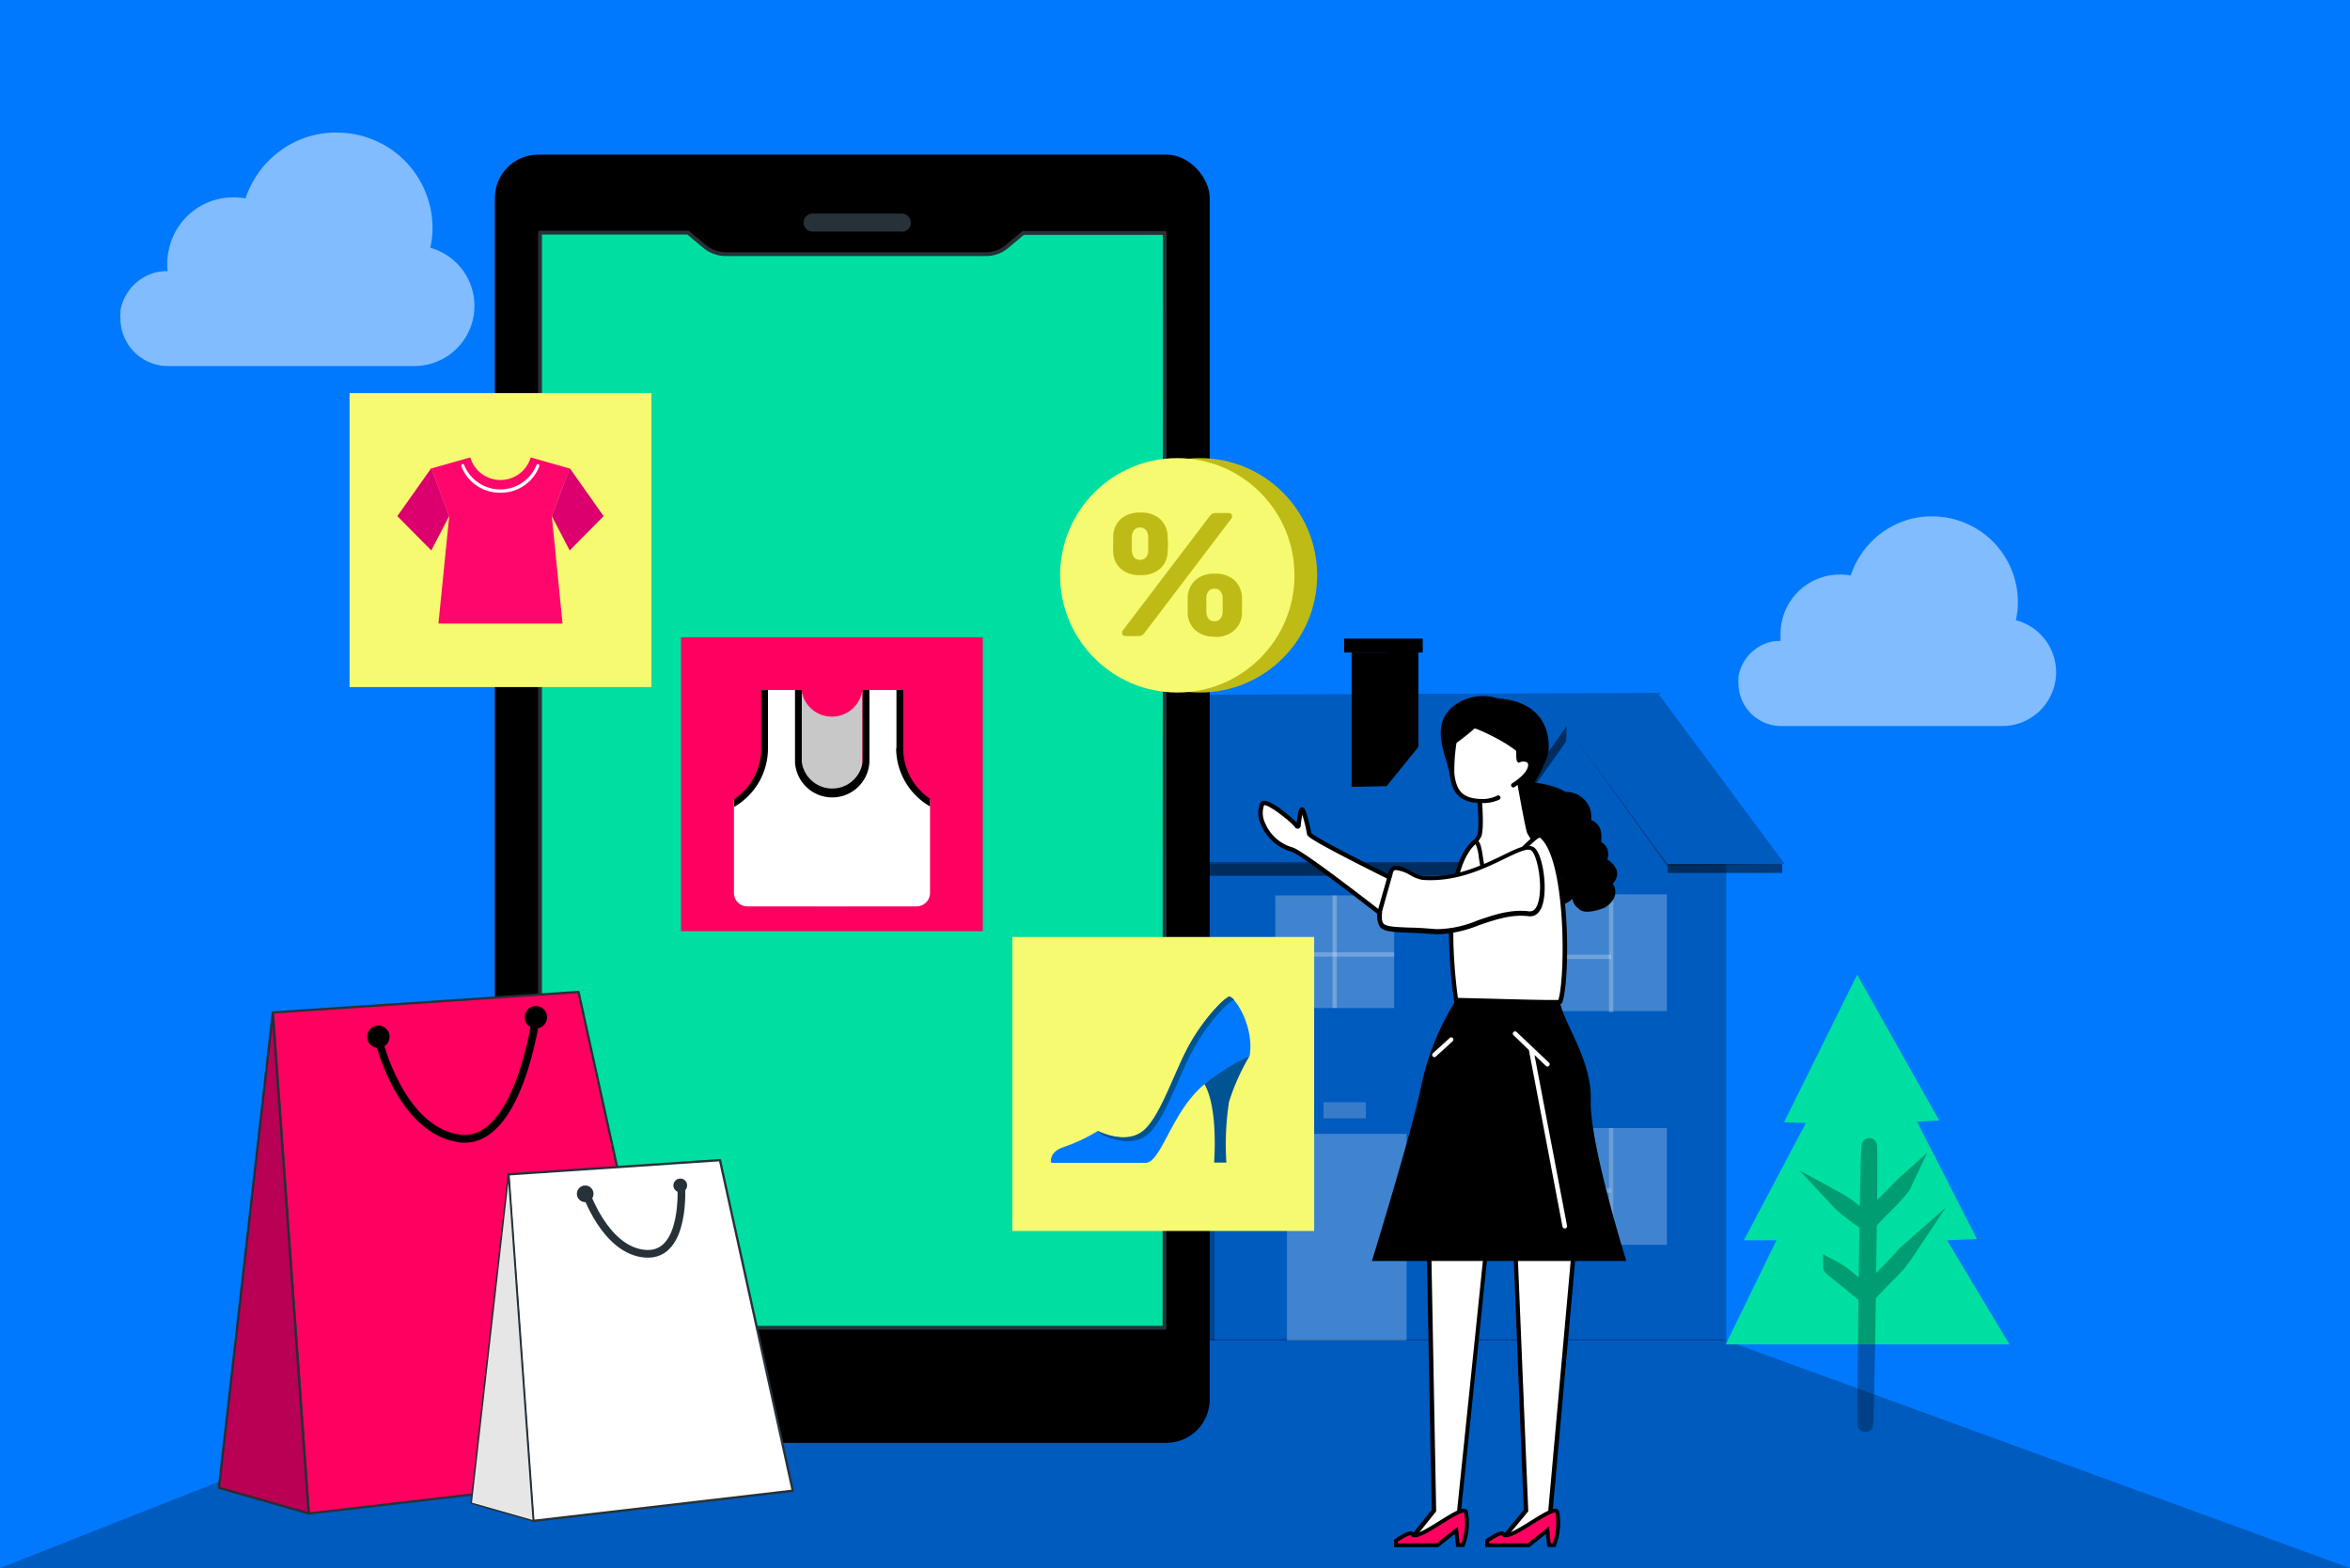
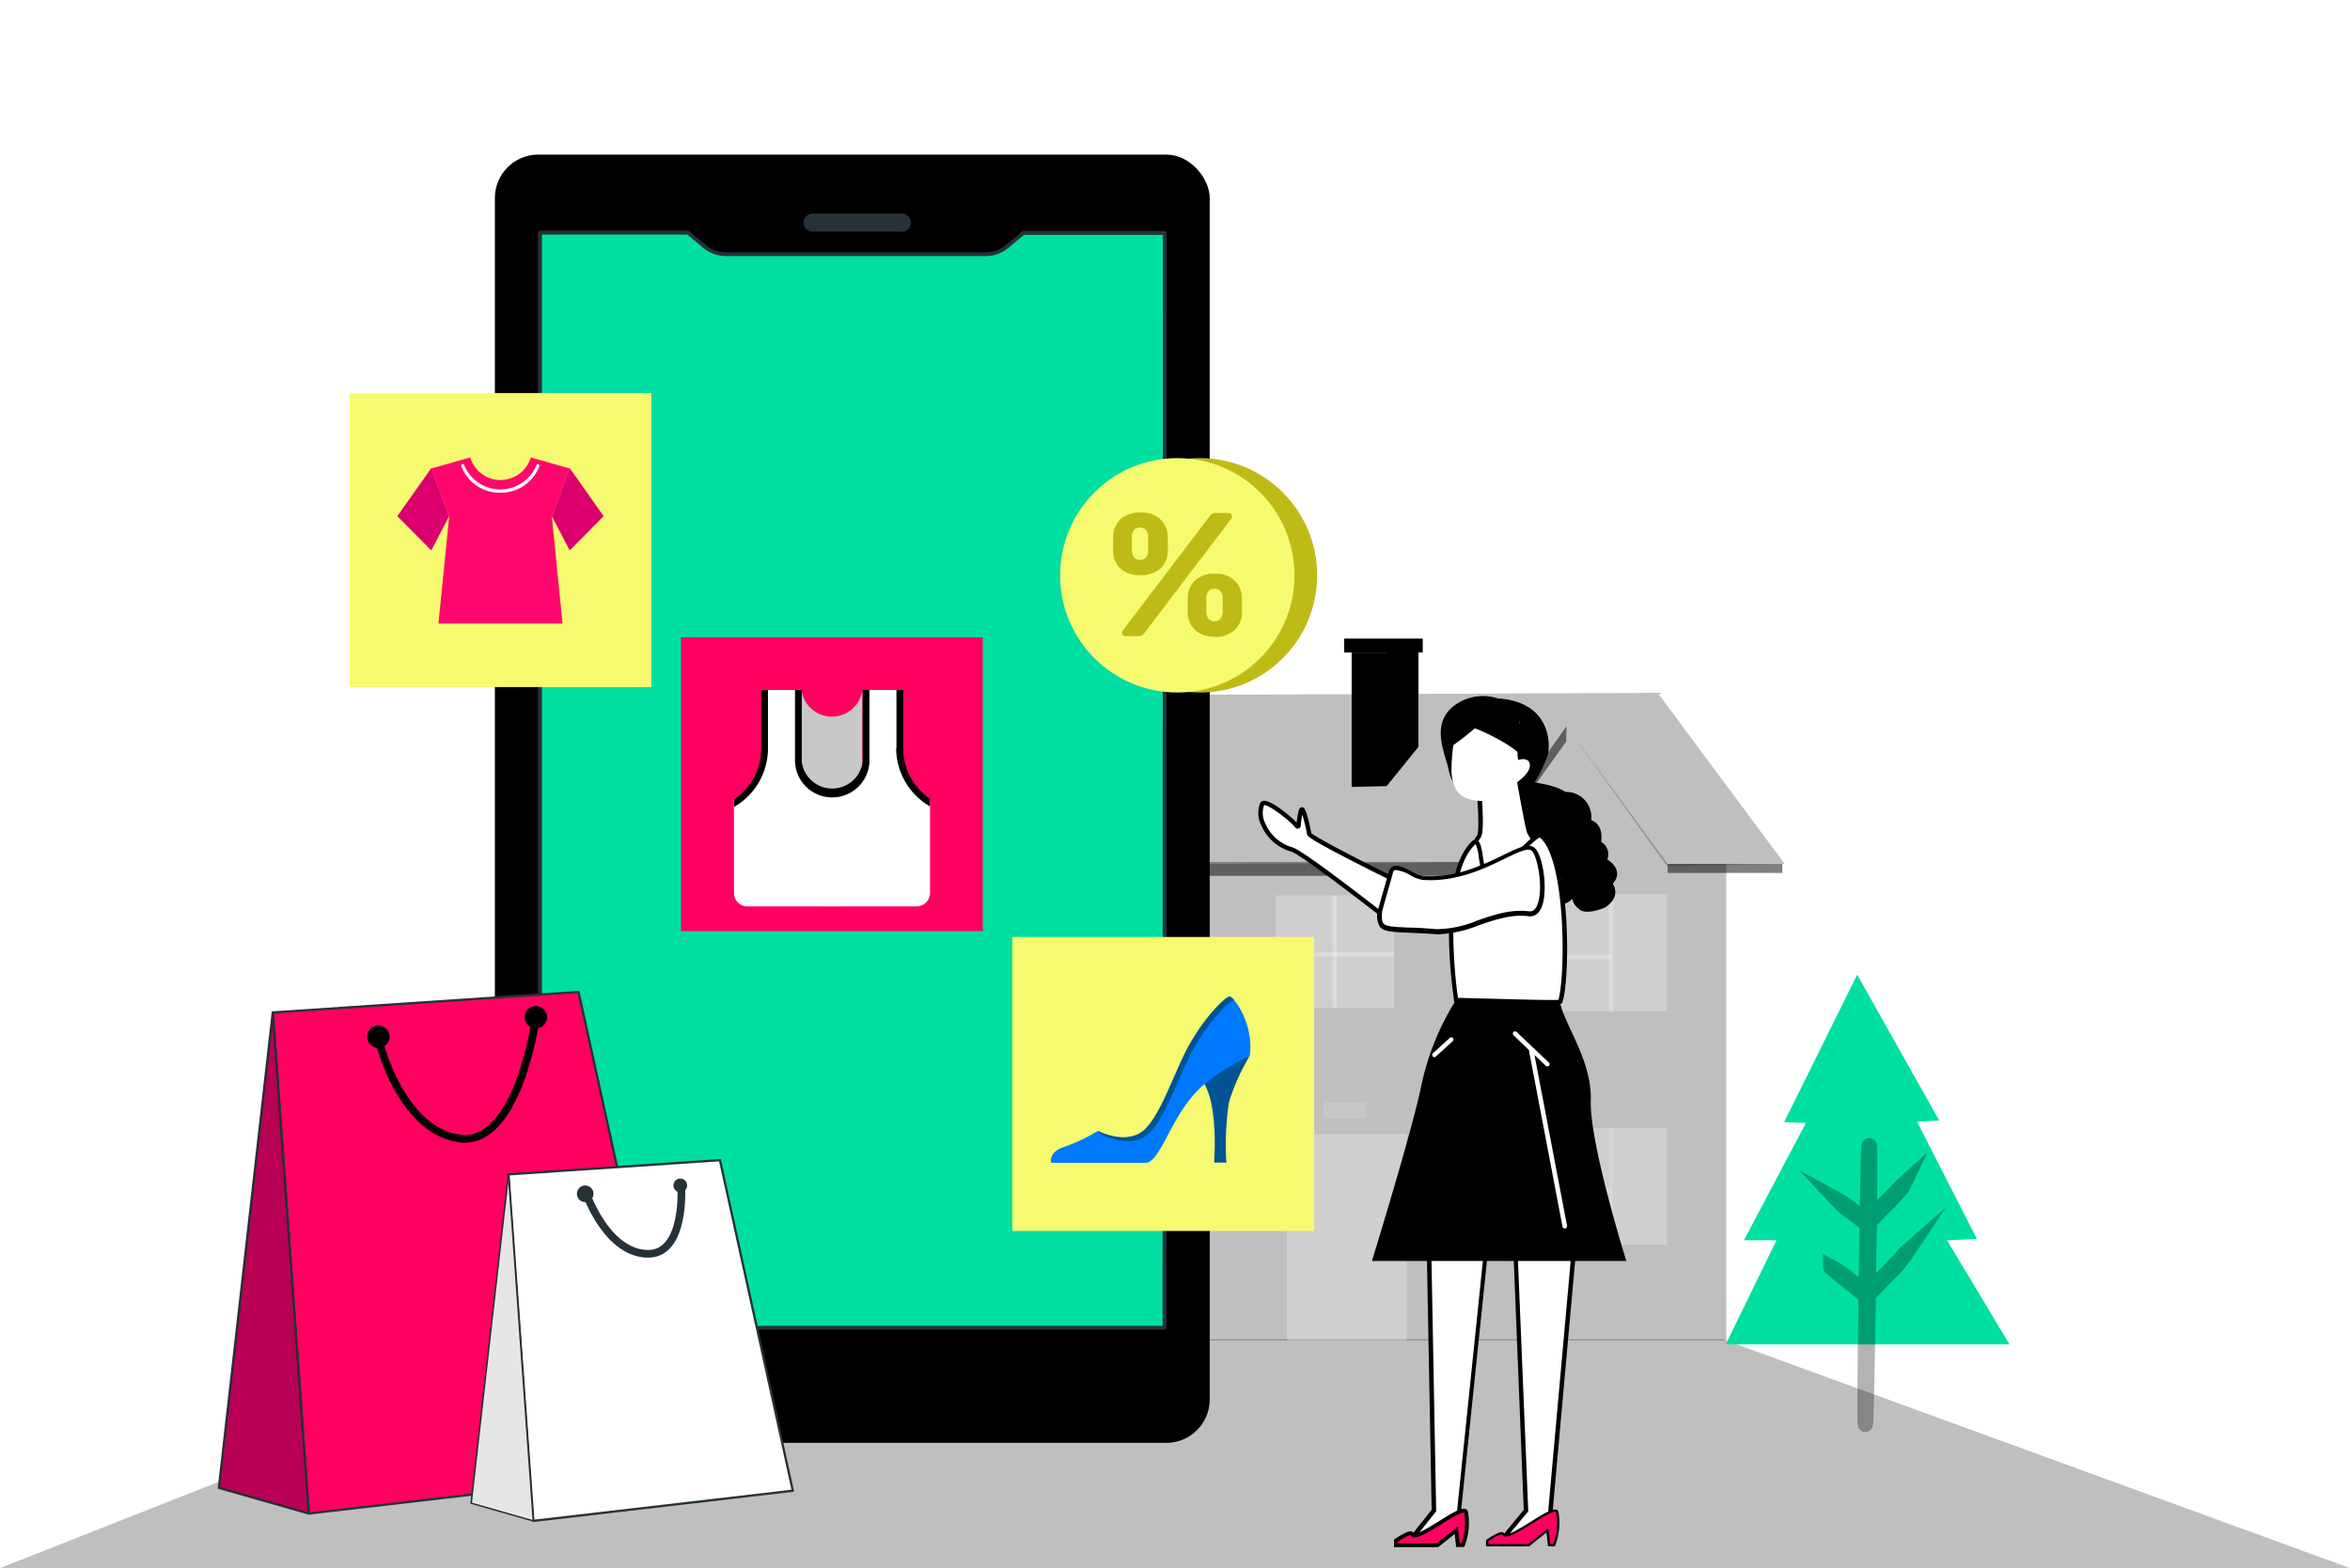
<svg xmlns="http://www.w3.org/2000/svg" viewBox="0 0 306 204.16">
  <defs>
    <style>.cls-1{fill:#0079ff;}.cls-2,.cls-4{opacity:0.25;}.cls-18,.cls-19,.cls-25,.cls-3,.cls-5{fill:#fff;}.cls-3,.cls-7{opacity:0.5;}.cls-6{fill:#ebebeb;}.cls-8{fill:#e0e0e0;}.cls-9{fill:#263238;}.cls-10{fill:#00dfa2;}.cls-11,.cls-17,.cls-20,.cls-29,.cls-30{fill:none;}.cls-11,.cls-14,.cls-15,.cls-18,.cls-19,.cls-20{stroke:#263238;}.cls-11,.cls-14,.cls-15,.cls-17,.cls-18,.cls-19,.cls-20,.cls-28{stroke-linecap:round;stroke-linejoin:round;}.cls-11,.cls-29{stroke-width:0.5px;}.cls-12{fill:#bfbb16;}.cls-13{fill:#f6fa70;}.cls-14,.cls-23,.cls-28{fill:#ff0060;}.cls-14,.cls-15,.cls-18,.cls-28{stroke-width:0.3px;}.cls-15{fill:#cc005d;}.cls-16{opacity:0.1;}.cls-17,.cls-28,.cls-29,.cls-30{stroke:#000;}.cls-19{stroke-width:0.2px;}.cls-21{fill:#db006e;}.cls-22{fill:#ff066c;}.cls-24{fill:#c8c8c8;}.cls-24,.cls-25,.cls-26{fill-rule:evenodd;}.cls-27{fill:#005493;}.cls-29,.cls-30{stroke-miterlimit:10;}.cls-30{stroke-width:2px;opacity:0.3;}</style>
  </defs>
  <g id="Layer_2" data-name="Layer 2">
    <g id="Layer_1-2" data-name="Layer 1">
-       <rect class="cls-1" width="306" height="204.16" />
      <polygon class="cls-2" points="305.96 204.16 0.04 204.16 75.54 174.38 224.34 174.38 305.96 204.16" />
      <path id="Secondary_cloud_1" data-name="Secondary cloud #1" class="cls-3" d="M267.73,87.53a7,7,0,0,1-7,7H231.93A5.56,5.56,0,0,1,226.37,89a2.33,2.33,0,0,1,0-.54c0-.11,0-.27,0-.38a5.63,5.63,0,0,1,4.28-4.52,6.61,6.61,0,0,1,1.2-.11h0a7.23,7.23,0,0,1,0-.93,6.94,6.94,0,0,1,.15-1.5,7.71,7.71,0,0,1,7.57-6.21,9.29,9.29,0,0,1,1.42.11,11.26,11.26,0,0,1,6.87-7.06,10.88,10.88,0,0,1,3.2-.62h.62a11.14,11.14,0,0,1,11.07,11.15,9.14,9.14,0,0,1-.27,2.36A7,7,0,0,1,267.73,87.53Z" />
      <path id="Secondary_cloud_1-2" data-name="Secondary cloud #1" class="cls-3" d="M61.78,39.83A7.83,7.83,0,0,1,54,47.66H21.87a6.19,6.19,0,0,1-6.19-6.19,2.93,2.93,0,0,1,0-.61c0-.12,0-.3,0-.43a6.26,6.26,0,0,1,4.77-5,7.14,7.14,0,0,1,1.33-.13h.05a7,7,0,0,1-.05-1,7.24,7.24,0,0,1,.18-1.67,8.57,8.57,0,0,1,8.42-6.93,10.13,10.13,0,0,1,1.59.13,12.58,12.58,0,0,1,7.66-7.87,12.7,12.7,0,0,1,3.57-.69H44A12.42,12.42,0,0,1,56.32,29.64a10.63,10.63,0,0,1-.3,2.62A7.86,7.86,0,0,1,61.78,39.83Z" />
      <g class="cls-4">
        <path d="M75.66,174.39A13.93,13.93,0,0,1,96,160.84a29.52,29.52,0,0,1,4.06-8.16c1.89-2.39,4.75-4.23,7.8-4.12v25.83Z" />
      </g>
      <g class="cls-4">
        <polygon points="124.81 112.24 191.52 112.24 203.98 94.55 217.05 112.74 232.4 112.5 215.85 90.21 141.47 90.52 124.81 112.24" />
      </g>
      <g class="cls-4">
        <polygon points="158.17 112.5 158.17 174.54 224.78 174.54 224.78 112.5 217.15 112.5 203.98 94.55 191.47 112.23 158.17 112.5" />
      </g>
      <g class="cls-4">
        <rect class="cls-5" x="167.58" y="147.64" width="15.58" height="26.9" />
      </g>
      <g class="cls-4">
        <rect class="cls-5" x="192.5" y="146.88" width="24.55" height="15.2" />
      </g>
      <g class="cls-4">
        <rect class="cls-6" x="199.31" y="146.88" width="0.56" height="15.35" />
      </g>
      <g class="cls-4">
        <rect class="cls-6" x="209.51" y="146.88" width="0.56" height="15.35" />
      </g>
      <g class="cls-4">
        <rect class="cls-6" x="199.59" y="154.74" width="10.21" height="0.56" />
      </g>
      <g class="cls-4">
        <rect class="cls-5" x="192.5" y="116.45" width="24.55" height="15.2" />
      </g>
      <g class="cls-4">
        <rect class="cls-5" x="199.31" y="116.45" width="0.56" height="15.35" />
      </g>
      <g class="cls-4">
        <rect class="cls-5" x="209.51" y="116.45" width="0.56" height="15.35" />
      </g>
      <g class="cls-4">
        <rect class="cls-5" x="199.59" y="124.31" width="10.21" height="0.56" />
      </g>
      <g class="cls-4">
        <rect class="cls-5" x="166.06" y="116.59" width="15.48" height="14.66" />
      </g>
      <g class="cls-4">
        <rect x="131.13" y="112.5" width="27.04" height="62.04" />
      </g>
      <g class="cls-4">
        <rect class="cls-5" x="173.51" y="116.59" width="0.56" height="14.66" />
      </g>
      <g class="cls-4">
        <rect class="cls-5" x="166.06" y="124" width="15.48" height="0.56" />
      </g>
      <circle cx="203.94" cy="106.39" r="3.28" />
      <polygon points="180.53 102.36 184.67 97.25 184.67 84.96 176 84.96 176 102.46 180.53 102.36" />
      <polygon points="180.53 102.36 180.53 84.96 184.67 84.96 184.67 97.25 180.53 102.36" />
      <rect x="175.03" y="83.15" width="10.23" height="1.81" />
      <g class="cls-4">
-         <rect x="107.86" y="139.64" width="50.31" height="34.9" />
-       </g>
+         </g>
      <g class="cls-4">
        <rect x="107.86" y="139.64" width="31.5" height="34.9" />
      </g>
      <g class="cls-7">
-         <rect class="cls-5" x="114.07" y="150.89" width="20.6" height="23.59" />
-       </g>
+         </g>
      <g class="cls-4">
        <rect class="cls-5" x="142.13" y="150.79" width="13.27" height="3.38" />
      </g>
      <g class="cls-7">
        <polygon points="124.81 112.24 124.81 114.04 191.47 114.04 191.47 112.23 124.81 112.24" />
      </g>
      <g class="cls-7">
        <polygon points="191.47 114.04 203.94 96.54 203.98 94.55 191.52 112.24 191.47 114.04" />
      </g>
      <g class="cls-7">
        <rect x="217.15" y="112.5" width="14.93" height="1.16" />
      </g>
      <g class="cls-4">
        <rect class="cls-8" x="172.34" y="143.52" width="5.51" height="2.09" />
      </g>
      <rect x="64.44" y="20.13" width="93.08" height="167.74" rx="5.65" />
      <path class="cls-9" d="M117.41,30.15H105.82A1.19,1.19,0,0,1,104.63,29h0a1.21,1.21,0,0,1,1.19-1.19h11.59A1.19,1.19,0,0,1,118.6,29h0a1.18,1.18,0,0,1-1.17,1.19Z" />
      <path class="cls-10" d="M151.63,30.33V172.88H70.32V30.29H89.59l2.16,1.8a4.27,4.27,0,0,0,2.7,1h34A4.2,4.2,0,0,0,131.24,32l2-1.68Z" />
      <path class="cls-11" d="M151.63,172.88H70.32V30.29H89.59l2.16,1.8a4.27,4.27,0,0,0,2.7,1h34A4.2,4.2,0,0,0,131.24,32l2-1.67h18.43Z" />
      <circle class="cls-12" cx="156.25" cy="74.91" r="15.26" />
      <circle class="cls-13" cx="153.3" cy="74.91" r="15.26" />
      <path class="cls-12" d="M148.45,74.88a3.67,3.67,0,0,1-2.5-.81,3.05,3.05,0,0,1-1-2.19,9.86,9.86,0,0,1,0-1c0-.31,0-.67,0-1.1a3.13,3.13,0,0,1,1-2.21,3.67,3.67,0,0,1,2.55-.83,3.6,3.6,0,0,1,2.54.83,3.08,3.08,0,0,1,1,2.21c0,.43.05.79.05,1.1s0,.65-.05,1a3,3,0,0,1-1,2.19A3.7,3.7,0,0,1,148.45,74.88Zm-1.83,7.94c-.35,0-.52-.16-.52-.46a.38.38,0,0,1,.09-.25l11.3-14.87a1.38,1.38,0,0,1,.32-.32.81.81,0,0,1,.48-.12h1.63c.35,0,.52.15.52.46a.4.4,0,0,1-.09.25l-11.3,14.87a1.6,1.6,0,0,1-.32.32.81.81,0,0,1-.48.12Zm1.83-9.93a1.07,1.07,0,0,0,.6-.16,1,1,0,0,0,.34-.43,1.24,1.24,0,0,0,.12-.53c0-.35,0-.67,0-1s0-.61,0-.94a1.56,1.56,0,0,0-.27-.79,1.06,1.06,0,0,0-1.59,0,1.77,1.77,0,0,0-.27.79c0,.33,0,.65,0,.94s0,.61,0,1a2.44,2.44,0,0,0,.14.53.81.81,0,0,0,.32.43A1.08,1.08,0,0,0,148.45,72.89Zm9.68,10a3.59,3.59,0,0,1-2.48-.82,3.13,3.13,0,0,1-1-2.2q0-.6,0-1c0-.31,0-.67,0-1.1a3.2,3.2,0,0,1,1-2.23,3.59,3.59,0,0,1,2.53-.84,3.55,3.55,0,0,1,2.54.84,3.19,3.19,0,0,1,1,2.23c0,.43,0,.79,0,1.1s0,.65,0,1a3,3,0,0,1-1,2.2A3.61,3.61,0,0,1,158.13,82.93Zm0-2a1,1,0,0,0,.61-.17,1.22,1.22,0,0,0,.33-.44,2,2,0,0,0,.14-.54c0-.35,0-.67,0-1s0-.6,0-.94a1.52,1.52,0,0,0-.27-.78.9.9,0,0,0-.81-.36.88.88,0,0,0-.79.36,1.43,1.43,0,0,0-.26.78c0,.34,0,.65,0,.94s0,.61,0,1a1.93,1.93,0,0,0,.12.54.94.94,0,0,0,.93.61Z" />
      <g id="character-2--inject-1">
        <polygon class="cls-14" points="35.52 131.83 40.21 197.07 89.05 191.39 75.33 129.16 35.52 131.83" />
        <polygon class="cls-15" points="35.52 131.83 28.5 193.73 40.21 197.07 35.52 131.83" />
      </g>
      <polygon class="cls-16" points="40.21 197.07 35.52 131.83 28.5 193.73 40.21 197.07" />
      <path class="cls-17" d="M49.27,135.28s2.77,11.81,10.5,12.95,10-15.64,10-15.64" />
      <circle cx="49.27" cy="134.99" r="1.46" />
      <circle cx="69.78" cy="132.45" r="1.46" />
      <g id="character-2--inject-1-2" data-name="character-2--inject-1">
        <polygon class="cls-18" points="66.21 152.91 69.45 198.03 103.23 194.1 93.75 151.06 66.21 152.91" />
        <polygon class="cls-19" points="66.21 152.91 61.35 195.72 69.45 198.03 66.21 152.91" />
        <polygon class="cls-16" points="69.45 197.85 66.15 153.27 61.35 195.54 69.45 197.85" />
      </g>
      <path class="cls-20" d="M76.2,155.05s2.58,7.88,7.91,8.2,4.59-9.09,4.59-9.09" />
      <path class="cls-9" d="M77.28,155.43a1.08,1.08,0,1,1-1.08-1.07A1.08,1.08,0,0,1,77.28,155.43Z" />
      <path class="cls-9" d="M89.47,154.35a.89.89,0,1,1-.89-.89A.88.88,0,0,1,89.47,154.35Z" />
      <rect class="cls-13" x="45.52" y="51.18" width="39.3" height="38.28" />
      <polygon class="cls-21" points="56.16 60.95 51.74 67.2 56.16 71.67 58.49 67.2 56.16 60.95" />
      <path class="cls-22" d="M74.18,61l-5.07-1.44a4.11,4.11,0,0,1-7.88,0L56.16,61l2.33,6.25-1.4,13.94H73.25L71.85,67.2Z" />
      <polygon class="cls-21" points="74.18 60.95 78.6 67.2 74.18 71.67 71.85 67.2 74.18 60.95" />
      <path class="cls-5" d="M65.15,64.15a5.33,5.33,0,0,1-5.07-3.43.23.23,0,0,1,.1-.28.19.19,0,0,1,.26.11,5.08,5.08,0,0,0,9.42,0,.19.19,0,0,1,.26-.11.23.23,0,0,1,.1.28A5.33,5.33,0,0,1,65.15,64.15Z" />
      <rect class="cls-13" x="131.82" y="122" width="39.3" height="38.28" />
      <rect class="cls-23" x="88.67" y="82.97" width="39.3" height="38.28" />
      <path id="path-1" class="cls-24" d="M104.36,103.27V89.84a4,4,0,0,0,7.93,0v13.43Z" />
      <path id="path-2" class="cls-25" d="M117.46,89.84v7.71a8,8,0,0,0,3.64,6.59v12.12a1.76,1.76,0,0,1-1.77,1.76h-22a1.75,1.75,0,0,1-1.76-1.76V104.14a8,8,0,0,0,3.63-6.59V89.84h5.06v9.47a4.08,4.08,0,0,0,8.15,0V89.84Z" />
      <path id="path-3" class="cls-26" d="M100,89.84v7.6a8.79,8.79,0,0,1-4.4,7.62v-1a7.92,7.92,0,0,0,3.52-6.59v-7.6Zm13.21,0V99.2a4.85,4.85,0,0,1-9.69,0V89.84h.88V99.2a4,4,0,0,0,7.93,0V89.84Zm3.52,7.6v-7.6h.88v7.6A7.9,7.9,0,0,0,121.1,104v1A8.78,8.78,0,0,1,116.69,97.44Z" />
      <path id="path-4" class="cls-25" d="M106.45,118v-5.28h-.88a.88.88,0,0,1-.88-.88v-1.54a.88.88,0,0,1,.88-.88h3.75a.88.88,0,0,1,.88.88V118Z" />
      <path class="cls-27" d="M162.72,137.49a27.6,27.6,0,0,0-2.69,6,36.72,36.72,0,0,0-.34,7.89h-1.6s.58-7.07-1.26-10.23A14.9,14.9,0,0,1,162.72,137.49Z" />
      <path class="cls-1" d="M162.72,137.49a28.92,28.92,0,0,0-5.89,3.69c-4.28,3.53-5.61,10.23-7.68,10.23H136.89s-.41-1.28,1.45-2a22.35,22.35,0,0,0,4.59-2.14s3.42,1.81,5.76.13,4.2-7.8,6.2-11.37,4.46-5.95,5.11-6.22S163.36,133.53,162.72,137.49Z" />
      <path class="cls-27" d="M143.49,147.74s3.42,1.81,5.76.13,4.2-7.81,6.21-11.38,4.45-6,5.1-6.22a.29.29,0,0,1,.2,0c-.32-.38-.61-.57-.76-.5-.65.27-3.1,2.65-5.11,6.22s-3.85,9.69-6.2,11.37-5.76-.13-5.76-.13A1.47,1.47,0,0,0,143.49,147.74Z" />
      <path class="cls-5" d="M186.05,160.76l.68,35.93-3,3.73a.06.06,0,0,0,.06.09l6.4-2.26L190,196.6l3.63-35.12Z" />
      <path d="M183.78,200.8a.34.34,0,0,1-.28-.16.33.33,0,0,1,0-.4l2.92-3.65-.68-36.13,8.18.77-3.66,35.37.21,1.84-6.6,2.34Zm2.56-39.73.67,35.71L184.44,200l5.46-1.93-.16-1.46v0l3.6-34.84Z" />
      <path class="cls-28" d="M190.91,196.94a8.16,8.16,0,0,1-.42,4.24h-.66l-.2-1.93-2.46,1.95-5.4,0v-.6s1.87-1.29,2.07-.88C184.46,201,190.71,195.48,190.91,196.94Z" />
      <path d="M209.29,111.91a1.84,1.84,0,0,0-.8-2.28c.42-3.34-2.48-3-2.48-3,.81-2.29-1.49-2-1.49-2,.75-2.1-4.72-2.75-4.72-2.75a15.66,15.66,0,0,0,1.73-3.58c.34-1.06.63-6.9-6.5-7.36A6.22,6.22,0,0,0,189,92.17c-2.68,2.48-.75,6.07-.32,8.25.84,4.31,7.33,4,9.63,3.17l0,.06c-.37,1.08.18,1.35.18,1.35a8,8,0,0,0-1.44,2c-.32.86,1.79,1.07,1.79,1.07s-.41,1.77.37,2.28a7.08,7.08,0,0,0,2.2.72s-.78.1-1,1.25,3,2,3,2-1.76,1.22-.88,2.71,2.2,0,2.2,0a2,2,0,0,0,.82,1.27c.83,1,3.45-.14,3.45-.14,2.22-1.44,1-3.09,1-3.09C211.62,113.24,209.29,111.91,209.29,111.91Z" />
      <path class="cls-5" d="M197.27,161.58l1.4,35.11-3,3.73a.06.06,0,0,0,.06.09l6.39-2.26-.18-1.65,3.15-35Z" />
      <path d="M195.66,200.8a.34.34,0,0,1-.25-.56l3-3.64L197,161.3h8.36l-3.17,35.3.2,1.84-6.6,2.34Zm1.9-39L199,196.78,196.33,200l5.44-1.93-.16-1.45v0l3.12-34.73Z" />
      <path class="cls-28" d="M202.79,196.94a8.16,8.16,0,0,1-.42,4.24h-.67l-.2-1.93-2.45,1.95-5.4,0v-.6s1.87-1.29,2.07-.88C196.34,201,202.59,195.48,202.79,196.94Z" />
-       <path class="cls-29" d="M202.79,196.94a8.16,8.16,0,0,1-.42,4.24h-.67l-.2-1.93-2.45,1.95-5.4,0v-.6s1.87-1.29,2.07-.88C196.34,201,202.59,195.48,202.79,196.94Z" />
      <path class="cls-29" d="M190.91,196.94a8.16,8.16,0,0,1-.42,4.24h-.66l-.2-1.93-2.46,1.95-5.4,0v-.6s1.87-1.29,2.07-.88C184.46,201,190.71,195.48,190.91,196.94Z" />
      <path d="M203.08,129.91c0,2.71,4.24,7.77,4.06,13.37s4.63,20.91,4.63,20.91H178.64s5.33-17.26,6.42-22.8a34.36,34.36,0,0,1,4.53-11.18C190,129.85,203.08,127.19,203.08,129.91Z" />
      <path class="cls-5" d="M204.05,159.61l-4.24-22.24,1.48,1.41a.27.27,0,0,0,.2.08.29.29,0,0,0,.21-.09.28.28,0,0,0,0-.4l-4.22-4a.29.29,0,1,0-.4.42l2,1.93,4.38,23a.29.29,0,0,0,.29.23h0A.29.29,0,0,0,204.05,159.61Z" />
      <path class="cls-5" d="M186.79,137.65a.31.31,0,0,1-.22-.09.31.31,0,0,1,0-.41l2.2-2a.28.28,0,0,1,.4,0,.3.3,0,0,1,0,.41l-2.2,2A.31.31,0,0,1,186.79,137.65Z" />
      <path class="cls-5" d="M197.54,100.29s1.35,7.75,1.57,8.12c3.23,5.33.77,4.59,1.37,4.65s-6.34,1.27-6.34,1.27l-3.57-1.1.59-1.81a25.7,25.7,0,0,1,1.4-2.48c.57-.81-.14-7.49-.14-7.49Z" />
      <path d="M194.12,114.63l-3.92-1.21.71-2.13a23.9,23.9,0,0,1,1.42-2.51c.32-.46.15-4.07-.19-7.3l0-.25,5.66-1.28,0,.29c.51,2.91,1.37,7.66,1.54,8,1.6,2.64,2.1,4.29,1.48,4.89l-.06.06c-.09.19-.6.3-3.4.82l-3.19.57ZM190.93,113l3.23,1c2-.35,5.08-.91,6-1.14a.3.3,0,0,1,.28-.13.23.23,0,0,0,.06-.07c.09-.19.25-1.06-1.62-4.14-.21-.36-1.12-5.44-1.55-7.92l-4.58,1c.16,1.55.63,6.62.07,7.43a24.12,24.12,0,0,0-1.37,2.42Z" />
      <path class="cls-5" d="M197,102.23c.78-.5,2.16-1.52,2.21-2.53s-1.1-.91-1.46-.76.09-5,.09-5L190,93.43a26,26,0,0,0-1,7.14c.24,2.82,1.52,3.57,3.56,3.7a4.8,4.8,0,0,0,2.45-.46Z" />
-       <path d="M192.94,104.56h-.37c-2.49-.15-3.6-1.3-3.82-4a25.58,25.58,0,0,1,1-7.25l.06-.23,8.36.59,0,.28c-.11,1.86-.2,3.89-.16,4.6a1.54,1.54,0,0,1,1.13.18,1,1,0,0,1,.41,1c-.06,1.07-1.31,2.09-2.34,2.75a.29.29,0,0,1-.4-.08.28.28,0,0,1,.09-.4c1.28-.82,2-1.66,2.08-2.3a.46.46,0,0,0-.17-.45,1.16,1.16,0,0,0-.89,0l-.15.07-.15-.1c-.15-.1-.33-.23,0-4.93l-7.32-.51a24.24,24.24,0,0,0-.93,6.82c.23,2.7,1.43,3.31,3.29,3.43a4.5,4.5,0,0,0,2.3-.43.29.29,0,1,1,.26.52A5,5,0,0,1,192.94,104.56Z" />
      <path class="cls-5" d="M200.69,108.83c-.84-.63-4.65,5-7.1,5-1,0-.65-5.13-1.81-4-4.65,4.57-2.19,20.42-2.19,20.42,3.32,0,13.49.42,13.56.23C204.15,127.9,204.31,111.58,200.69,108.83Z" />
      <path d="M201.83,130.78c-1.24,0-3.48-.06-7.58-.17-1.86-.05-3.61-.1-4.66-.11h-.25l0-.24c-.1-.65-2.43-16,2.27-20.67a.65.65,0,0,1,.67-.22c.47.16.62.93.81,2.18.08.53.3,1.95.53,1.95h0c1.27,0,3-1.73,4.46-3.13s2.22-2.18,2.78-1.76h0c3.77,2.85,3.6,19.28,2.56,21.94C203.35,130.7,203.32,130.78,201.83,130.78Zm-12-.85,4.43.11c3.32.09,7.8.21,8.66.15.44-1.37.72-5.85.44-10.46-.35-5.65-1.38-9.54-2.85-10.66-.29,0-1.3,1-2,1.7-1.5,1.47-3.35,3.3-4.86,3.3h0c-.71,0-.89-1.14-1.09-2.44a5.82,5.82,0,0,0-.41-1.71l-.1.07C187.79,114.11,189.56,127.94,189.84,129.93Zm10.69-20.86Zm0,0Z" />
      <path class="cls-5" d="M168.21,110.61c1.52.43,13,9.45,13,9.45l1.52-5s-12.14-5.94-12.24-6.53-.81-4-1.07-3a12.34,12.34,0,0,0-.32,1.93.11.11,0,0,1-.2,0c-.67-.82-4.1-3.63-4.52-2.88C163.57,106.11,164.86,109.65,168.21,110.61Z" />
      <path d="M181.35,120.55l-.33-.26c-3.18-2.5-11.69-9.06-12.89-9.41a6,6,0,0,1-3.91-3.46,3.44,3.44,0,0,1-.11-2.88.55.55,0,0,1,.44-.27c1-.08,3.38,1.91,4.29,2.83a12.29,12.29,0,0,1,.28-1.6c.09-.35.3-.39.41-.39.28,0,.48.26.83,1.62.18.7.34,1.45.39,1.74.6.63,7.7,4.23,12.09,6.38l.22.11ZM164.6,104.84a3,3,0,0,0,.15,2.36,5.47,5.47,0,0,0,3.54,3.13h0c1.43.41,10.63,7.58,12.75,9.25l1.33-4.32c-.75-.37-3.32-1.63-5.87-2.94-6.23-3.19-6.27-3.47-6.31-3.7a22.59,22.59,0,0,0-.61-2.55,13.33,13.33,0,0,0-.21,1.46.4.4,0,0,1-.72.21C168,106.87,165.14,104.71,164.6,104.84Z" />
      <path class="cls-5" d="M199.5,110.55c-1.66-1-7.07,4.31-14.25,3.81-1.31-.09-3.86-2.64-4.22-.49,0,0-1.33,4.66-1.34,4.78-.31,2.93.6,2.19,7.34,2.68,3.73.28,7.71-2.87,12-2.32C201.75,119.36,200.89,111.38,199.5,110.55Z" />
      <path d="M187.51,121.64l-.5,0c-1.41-.1-2.57-.15-3.51-.19-2.25-.1-3.28-.14-3.8-.75a2.66,2.66,0,0,1-.3-2.06c0-.12.74-2.68,1.36-4.81a1.2,1.2,0,0,1,.6-1c.64-.32,1.54.16,2.4.62a4.86,4.86,0,0,0,1.51.62c4.22.3,7.81-1.44,10.42-2.71,1.9-.93,3.16-1.54,4-1.06h0c1.19.71,1.89,5.41,1.13,7.62-.47,1.33-1.3,1.44-1.76,1.38-2.24-.29-4.41.46-6.51,1.18A16,16,0,0,1,187.51,121.64Zm-5.67-8.34a.48.48,0,0,0-.22,0c-.15.07-.25.27-.3.58v0c-.52,1.81-1.3,4.57-1.34,4.75-.09.91-.05,1.36.16,1.61.36.41,1.44.46,3.39.54.94,0,2.11.09,3.54.2a14,14,0,0,0,5.27-1.11c2.16-.75,4.39-1.51,6.76-1.21.19,0,.77.1,1.14-1,.75-2.17-.07-6.45-.88-6.94h0c-.53-.32-1.86.33-3.41,1.08-2.67,1.3-6.33,3.08-10.71,2.77a4.82,4.82,0,0,1-1.73-.69A4.66,4.66,0,0,0,181.84,113.3Z" />
-       <path d="M188.7,97.38A29.65,29.65,0,0,0,192,94.86c.14-.13,5.61,2.35,6.23,3.84a2.09,2.09,0,0,1,.77-.18,1,1,0,0,1,.57.17l-.51-5.86-9.71.61Z" />
+       <path d="M188.7,97.38A29.65,29.65,0,0,0,192,94.86c.14-.13,5.61,2.35,6.23,3.84l-.51-5.86-9.71.61Z" />
      <polygon class="cls-10" points="241.83 126.91 232.31 146.12 235.15 146.22 227.08 161.49 231.32 161.49 224.71 175.05 261.66 175.05 253.53 161.49 257.42 161.32 249.63 146.06 252.51 145.89 241.83 126.91" />
      <path class="cls-30" d="M247.55,163.83l-1.92,2a27.49,27.49,0,0,0-2.34,2.67c0-.38,0-.76,0-1.15,0-3,.08-5.74.11-8.21.11-.1.32-.33.61-.64s1-1.06,1.71-1.74a23.63,23.63,0,0,0,1.66-1.8,3.26,3.26,0,0,0,.57-.84s-.29.26-.72.71-1,1.07-1.7,1.74a21.72,21.72,0,0,0-1.66,1.8,5.68,5.68,0,0,0-.47.64c.06-5.83.07-9.83,0-9.83s-.16,4.08-.27,10a22.73,22.73,0,0,0-1.77-1.48,11.75,11.75,0,0,0-2.12-1.48,12,12,0,0,0,1.95,1.69,22.94,22.94,0,0,0,1.94,1.4c0,2.42-.09,5.13-.13,8,0,.46,0,.91,0,1.37a18.35,18.35,0,0,0-2.12-2,12.26,12.26,0,0,0-2.5-1.72c0,.06,1,.88,2.33,1.94,1.11.9,2,1.68,2.29,1.85-.14,9.35-.18,16.71-.11,16.71s.24-7.43.38-16.84l.62-.65,1.92-2a17.43,17.43,0,0,0,2.53-3A5.45,5.45,0,0,0,247.55,163.83Z" />
    </g>
  </g>
</svg>